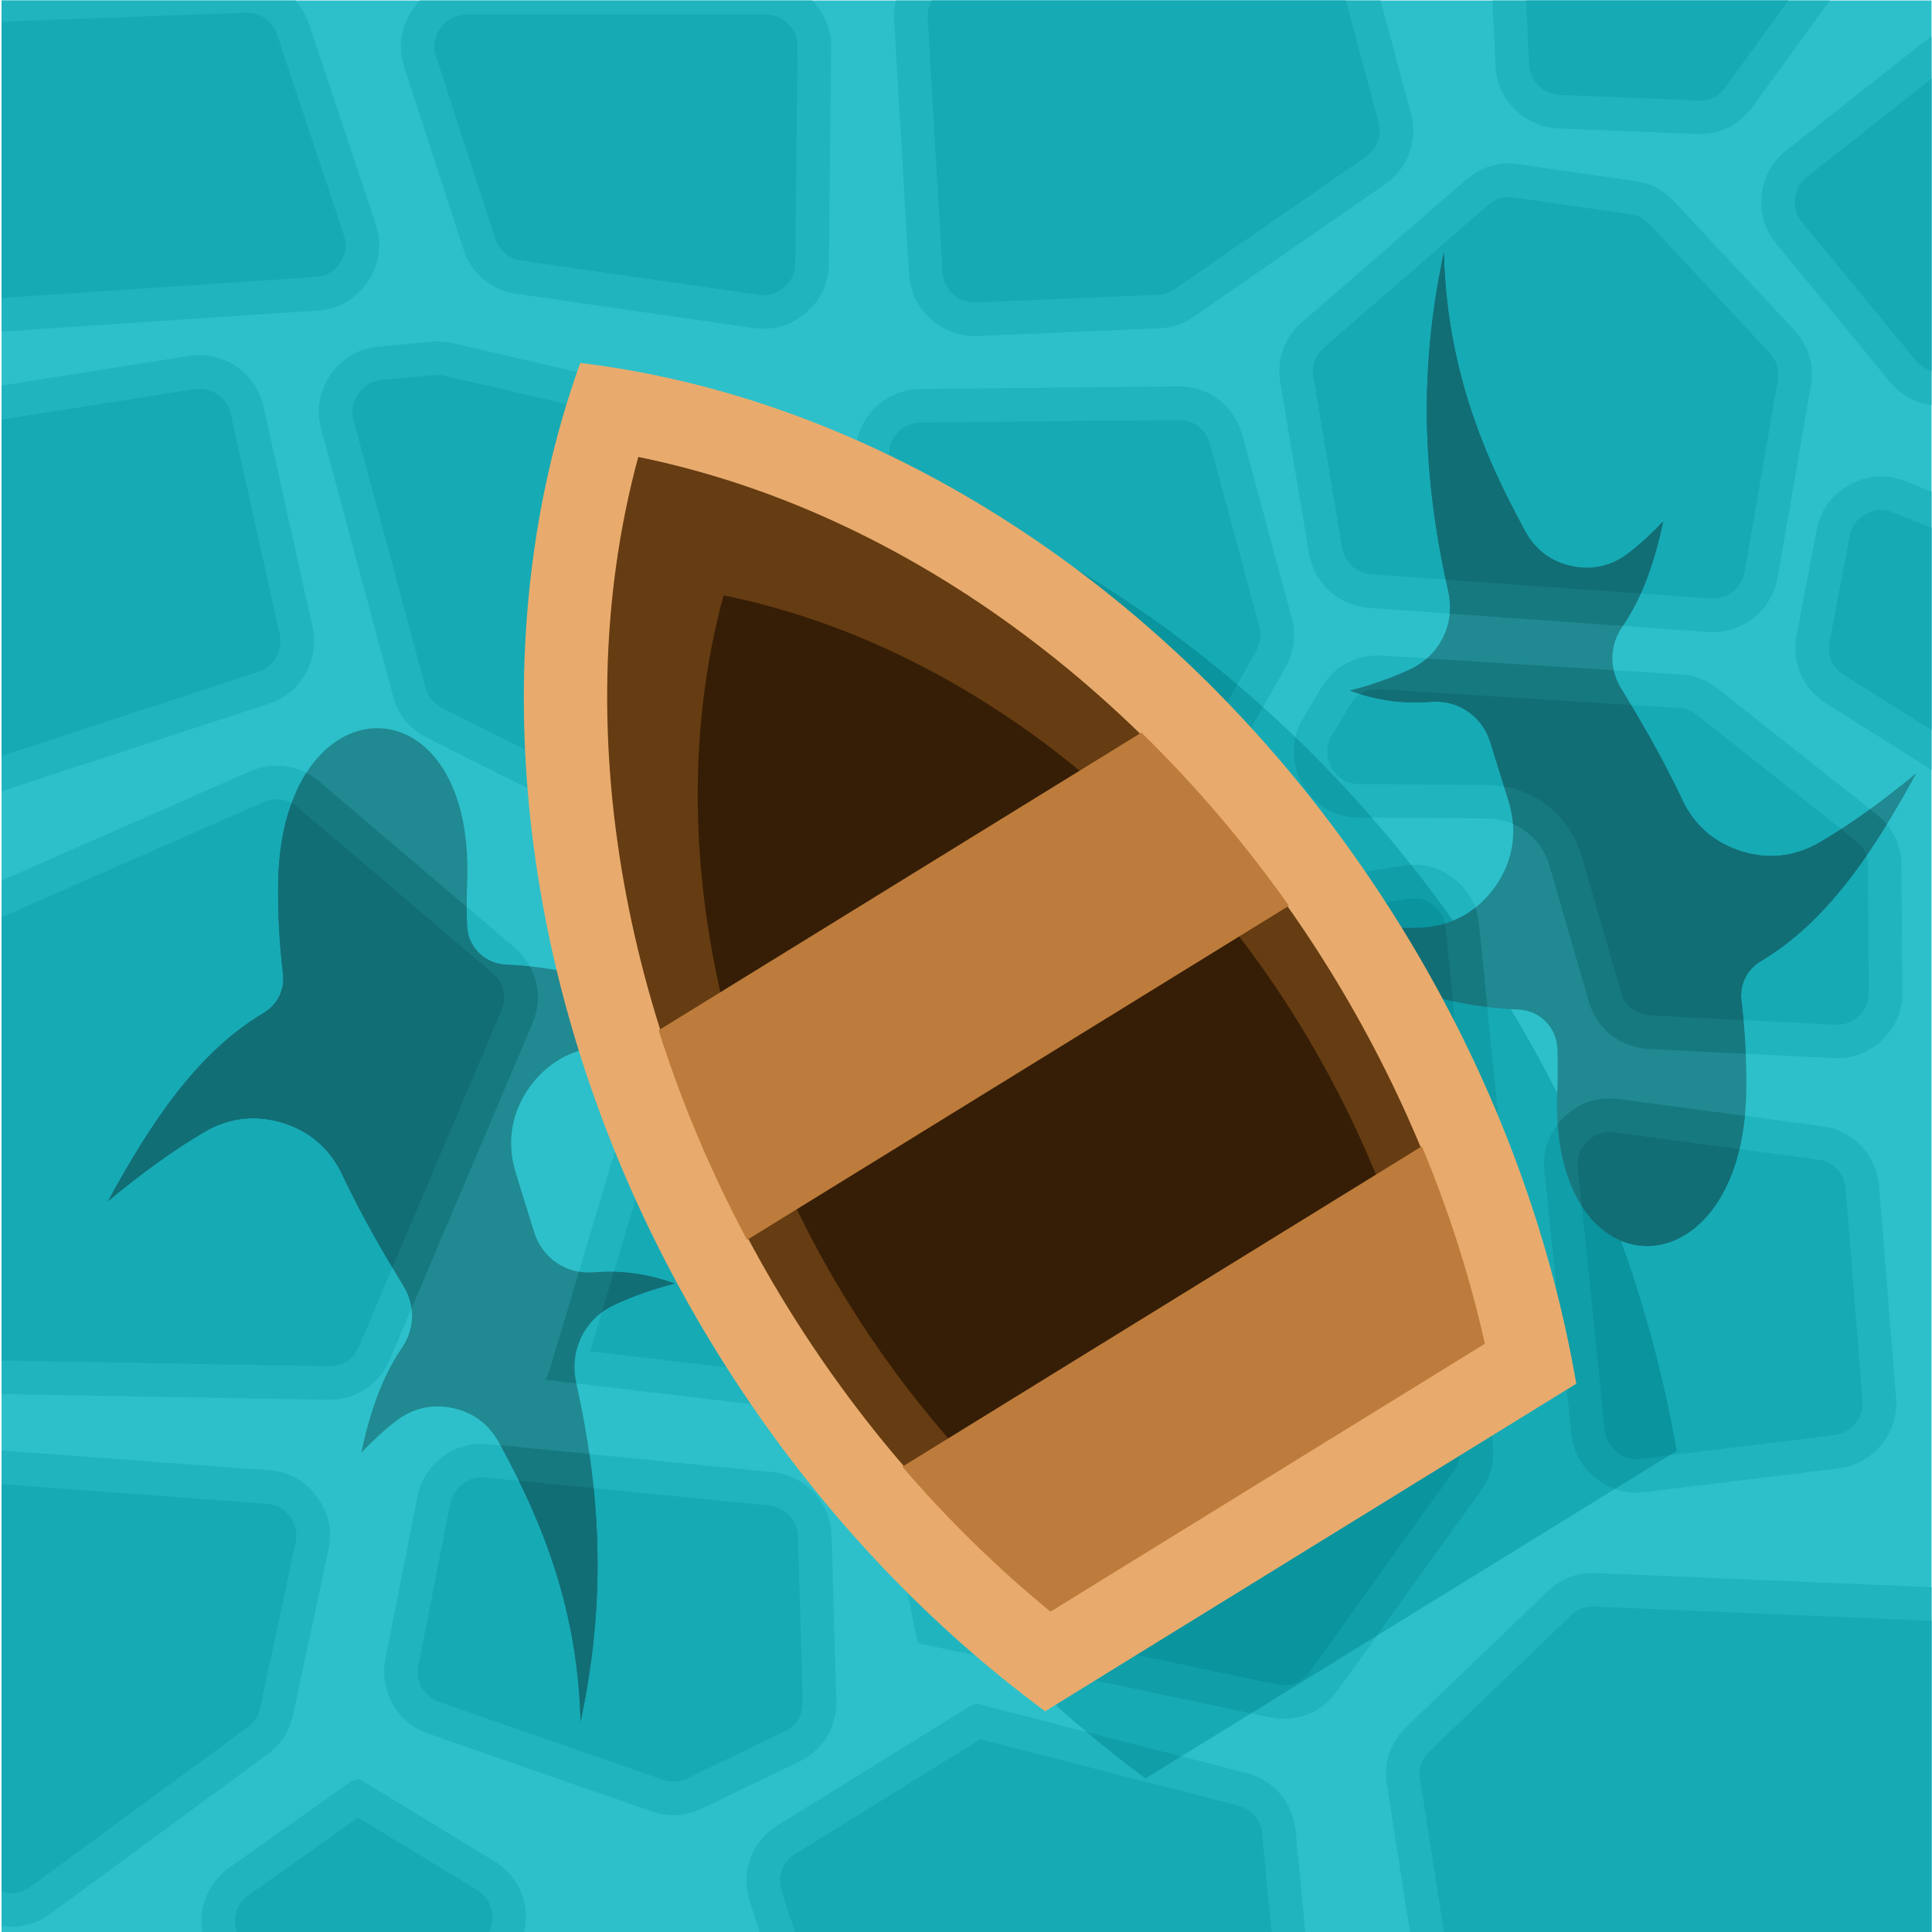
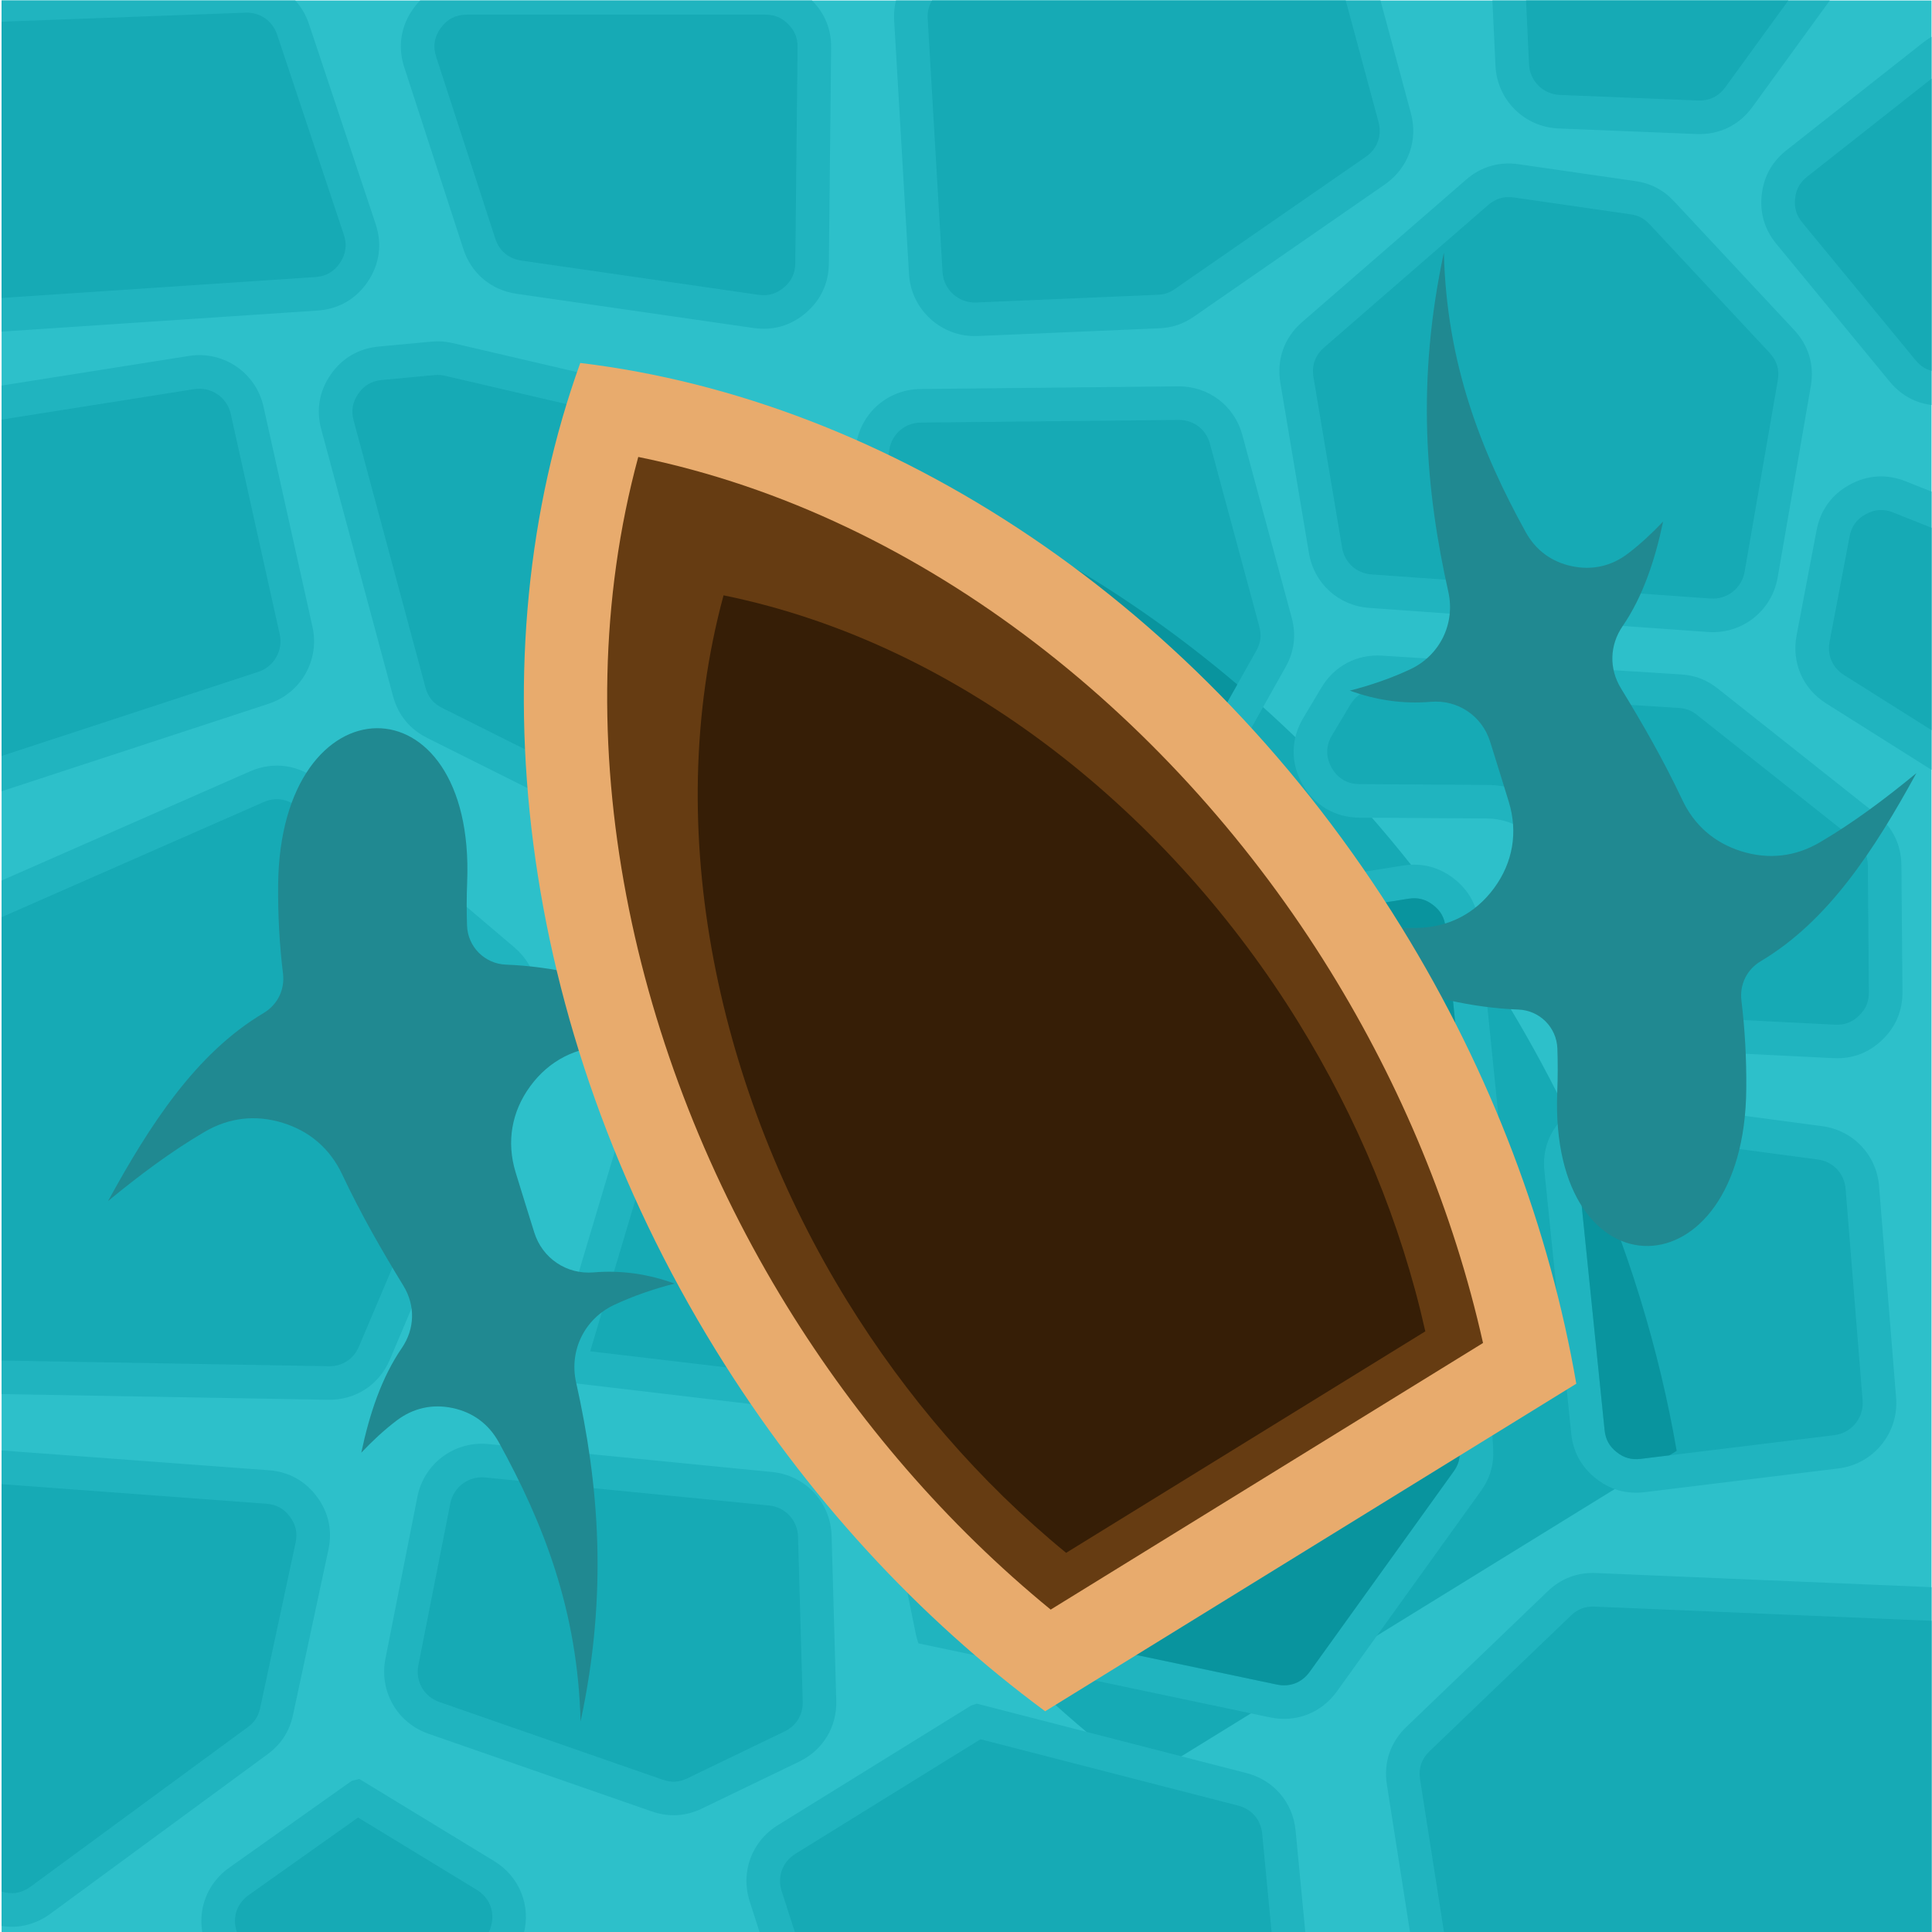
<svg xmlns="http://www.w3.org/2000/svg" version="1.1" viewBox="0 0 880 880">
  <defs>
    <clipPath id="a">
      <path d="m0 660h660v-660h-660z" />
    </clipPath>
  </defs>
  <g transform="matrix(1.333 0 0 -1.333 0 880)">
    <path d="m0.544 0h659.46v660h-659.46z" fill="#2dc0ca" />
    <g clip-path="url(#a)">
      <g transform="translate(391.42 52.481)">
        <path d="m0 0c-42.869 31.681-81.63 73.254-112.58 123.44-68.581 111.21-82.182 237.75-46.269 337.27 105.05-12.598 212.01-81.561 280.59-192.78 30.947-50.181 50.694-103.48 59.753-156.01z" fill="#16aab5" fill-rule="evenodd" />
      </g>
      <g transform="translate(292.6 508.61)">
        <path d="m0 0c-4.067-23.3-8.131-46.601-12.196-69.9-0.887-5.082-0.167-9.707 2.22-14.279 9.094-17.425 18.193-34.847 27.29-52.271 4.384-8.398 13.028-12.997 22.443-11.944 19.81 2.218 39.623 4.436 59.435 6.654 7.424 0.829 13.441 4.816 17.102 11.326 10.124 17.995 20.248 35.994 30.368 53.989 3.002 5.335 3.709 10.983 2.113 16.893-5.623 20.814-11.243 41.629-16.863 62.442-2.71 10.032-11.562 16.738-21.955 16.629-29.341-0.303-58.685-0.608-88.028-0.912-10.946-0.113-20.049-7.844-21.929-18.627m-163.2 33.135c-6.835-0.638-12.464-3.921-16.382-9.557-3.917-5.637-5.036-12.055-3.252-18.685 8.179-30.401 16.359-60.806 24.538-91.207 1.73-6.431 5.706-11.298 11.664-14.277 11.228-5.616 22.461-11.23 33.693-16.846 7.22-3.611 15.169-3.227 22.012 1.064 16.627 10.43 33.249 20.858 49.876 31.285 6.556 4.113 10.305 10.66 10.533 18.396 0.557 19.026 1.118 38.055 1.677 57.081 0.317 10.811-6.845 20.116-17.382 22.571-30.577 7.123-61.158 14.247-91.738 21.37-2.473 0.577-4.667 0.724-7.193 0.489-6.016-0.561-12.032-1.122-18.046-1.684m96.045-169.98c4.41 2.706 8.822 5.412 13.234 8.116 8.2 5.03 18.178 4.434 25.723-1.537 30.42-24.074 60.84-48.15 91.258-72.224 9.382-7.426 11.313-20.861 4.406-30.63-20.773-29.369-41.544-58.744-62.314-88.115-4.885-6.908-12.598-10.345-21.003-9.353-30.096 3.552-60.191 7.106-90.287 10.657 0.302 0.756 0.605 1.516 0.909 2.272 0.264 0.664 0.465 1.235 0.67 1.921 12.292 41.179 24.59 82.359 36.885 123.54 2.167 7.255 0.783 14.463-3.921 20.399-0.477 0.606-0.956 1.214-1.436 1.818-4.138 5.225-5.675 11.326-4.51 17.89 1.162 6.564 4.703 11.763 10.386 15.248m191.61-17.319c20.791 3.319 41.585 6.638 62.379 9.956 6.34 1.011 12.174-0.47 17.262-4.384 5.089-3.915 8.017-9.173 8.663-15.561 2.149-21.183 4.295-42.366 6.444-63.552 0.929-9.156-3.441-17.501-11.494-21.955-8.056-4.454-17.446-3.716-24.707 1.937-22.943 17.865-45.881 35.729-68.823 53.595-7.224 5.625-10.246 14.483-7.965 23.35 2.282 8.868 9.196 15.17 18.241 16.614m28.256 60.359c2.076 3.472 4.149 6.943 6.226 10.415 4.431 7.411 12.099 11.45 20.72 10.91 34.05-2.14 68.098-4.28 102.14-6.418 4.783-0.3 8.808-1.846 12.565-4.82 18.073-14.326 36.148-28.65 54.226-42.973 5.516-4.373 8.464-10.407 8.523-17.447 0.12-14.41 0.241-28.821 0.358-43.233 0.055-6.425-2.287-11.974-6.925-16.421-4.633-4.447-10.277-6.553-16.693-6.231-21.028 1.05-42.057 2.103-63.083 3.154-9.765 0.489-17.771 6.826-20.488 16.218-4.462 15.427-8.925 30.858-13.389 46.286-2.811 9.719-11.346 16.179-21.464 16.244-14.518 0.094-29.038 0.188-43.554 0.28-8.294 0.053-15.387 4.23-19.457 11.459-4.072 7.226-3.962 15.458 0.29 22.577m107.77-130.18c23.184-3.091 46.366-6.183 69.55-9.273 10.619-1.416 18.593-9.819 19.449-20.496 1.941-24.107 3.88-48.216 5.821-72.324 0.966-12.024-7.718-22.666-19.69-24.134-22.068-2.701-44.138-5.407-66.207-8.108-6.226-0.76-11.86 0.836-16.765 4.747-4.904 3.914-7.71 9.057-8.348 15.3-3.054 29.902-6.107 59.802-9.159 89.705-0.725 7.083 1.608 13.479 6.717 18.434 5.112 4.955 11.575 7.089 18.632 6.149m-135.61-14.783c-8.965 4.591-19.462 2.844-26.452-4.408-27.924-28.963-55.848-57.928-83.77-86.893-5.298-5.497-7.37-12.621-5.846-20.103 3.84-18.852 7.681-37.703 11.521-56.555 0.188-0.93 0.398-1.716 0.697-2.619 0.072-0.212 0.145-0.428 0.216-0.642 40.034-8.427 80.065-16.858 120.1-25.283 8.914-1.879 17.583 1.486 22.902 8.885 16.396 22.823 32.797 45.645 49.195 68.468 3.132 4.36 4.498 9.061 4.19 14.422-0.886 15.363-1.774 30.73-2.66 46.094-0.47 8.187-4.902 14.986-12.2 18.724-25.964 13.302-51.929 26.608-77.893 39.91m-133.31-134.42c-0.325 11.385-8.946 20.63-20.283 21.749-32.324 3.184-64.65 6.372-96.977 9.558-11.574 1.144-22.027-6.623-24.276-18.031-3.64-18.448-7.279-36.898-10.92-55.348-2.184-11.071 4.02-21.892 14.681-25.601 25.438-8.848 50.881-17.697 76.319-26.546 5.842-2.029 11.592-1.7 17.165 0.986 11.058 5.333 22.115 10.669 33.173 16 8.169 3.944 12.973 11.838 12.713 20.901-0.531 18.777-1.064 37.554-1.595 56.332m-283.61 254.36 91.272 29.918c11.038 3.62 17.475 14.918 14.954 26.259-5.574 25.08-11.148 50.16-16.723 75.241-2.582 11.621-13.716 19.2-25.474 17.34l-64.029-10.13zm0-205.98v175.48l84.892 37.301c8.075 3.548 16.894 2.257 23.617-3.454 22.247-18.912 44.494-37.82 66.736-56.728 7.619-6.476 10.045-16.722 6.145-25.925-16.246-38.302-32.49-76.604-48.735-114.91-3.656-8.619-11.737-13.871-21.099-13.708zm0-181.74c5.798-0.93 11.655 0.488 16.664 4.167 24.743 18.172 49.486 36.347 74.229 54.519 4.616 3.389 7.478 7.816 8.678 13.416 4.035 18.821 8.069 37.642 12.1 56.462 1.413 6.586 0.046 12.808-3.992 18.201-4.037 5.389-9.624 8.449-16.342 8.945l-91.337 6.769zm178.1-3.803h-109.16c-2.255 9.017 1.129 18.252 8.839 23.715 13.957 9.895 27.911 19.789 41.868 29.679 0.858 0.216 1.717 0.43 2.573 0.645 15.371-9.365 30.743-18.729 46.113-28.091 8.67-5.282 12.659-15.266 10.018-25.064-0.079-0.3-0.167-0.593-0.256-0.884m267.43 0h-185.98l-3.92 12.199c-3.208 9.971 0.67 20.502 9.574 26.011 22.031 13.639 44.062 27.28 66.094 40.915 0.642 0.216 1.288 0.43 1.93 0.646 30.718-7.909 61.433-15.818 92.147-23.728 9.347-2.406 15.866-10.037 16.785-19.642 1.085-11.356 2.172-22.714 3.261-34.069 0.075-0.789 0.111-1.565 0.113-2.332m217.06 119.43v-119.43h-181.07l-8.168 52.098c-1.173 7.492 1.178 14.463 6.652 19.713 16.095 15.445 32.193 30.893 48.29 46.339 4.593 4.408 10.165 6.514 16.522 6.247zm0 373.24-11.968 4.774c-6.455 2.574-13.058 2.171-19.151-1.172-6.096-3.342-9.985-8.693-11.284-15.522-2.28-11.993-4.558-23.984-6.839-35.977-1.762-9.27 2.124-18.201 10.106-23.231l39.136-24.666zm0 158.16c-2.096-0.811-4.103-1.962-5.987-3.446-15.578-12.28-31.157-24.56-46.733-36.84-4.929-3.886-7.767-9.015-8.438-15.258-0.672-6.242 1.006-11.857 4.998-16.704 12.908-15.687 25.819-31.372 38.729-47.06 4.276-5.196 9.986-7.994 16.713-8.192l0.718-0.019zm-153.22 11.749h115.94l-27.048-37.221c-4.557-6.27-11.358-9.566-19.104-9.255-15.712 0.635-31.423 1.27-47.137 1.903-11.695 0.471-21.017 9.735-21.564 21.427zm-203.53 0c-0.723-2.443-1.005-5.041-0.844-7.78 1.69-28.851 3.377-57.702 5.065-86.552 0.716-12.243 11.161-21.683 23.415-21.162 20.694 0.882 41.389 1.763 62.084 2.642 4.438 0.189 8.197 1.452 11.849 3.979 21.744 15.053 43.488 30.108 65.233 45.163 7.966 5.516 11.438 14.994 8.914 24.351l-10.61 39.359zm-161.97 0h132.16c0.31-0.283 0.616-0.578 0.918-0.881 4.386-4.433 6.57-9.823 6.503-16.062-0.257-24.594-0.517-49.193-0.776-73.791-0.07-6.718-2.754-12.473-7.857-16.846-5.103-4.372-11.201-6.14-17.852-5.18-27 3.899-54.003 7.797-81.005 11.695-8.691 1.254-15.463 6.96-18.179 15.308-6.728 20.699-13.458 41.397-20.19 62.097-2.298 7.07-1.177 14.161 3.193 20.176 0.938 1.29 1.968 2.452 3.082 3.484m-143.87 0h99.571c2.421-2.419 4.314-5.438 5.472-8.914 7.591-22.773 15.181-45.545 22.772-68.317 2.277-6.834 1.349-13.675-2.663-19.654-4.014-5.979-9.997-9.427-17.184-9.907l-107.97-7.198zm571.49-69.469c13.67-14.646 27.34-29.29 41.008-43.936 4.965-5.32 6.963-12.023 5.721-19.192-3.785-21.811-7.564-43.625-11.344-65.438-1.983-11.426-12.196-19.418-23.761-18.597-38.602 2.746-77.2 5.492-115.8 8.238-10.493 0.747-18.847 8.342-20.591 18.715-3.256 19.409-6.516 38.821-9.775 58.232-1.333 7.951 1.349 15.423 7.436 20.71 18.679 16.221 37.358 32.442 56.035 48.664 5.113 4.438 11.263 6.246 17.966 5.279 13.293-1.919 26.584-3.84 39.875-5.76 5.282-0.763 9.588-3.014 13.23-6.915" fill="#20b4bf" fill-rule="evenodd" />
      </g>
      <g transform="translate(535.61 279.53)">
-         <path d="m0 0c18.302-37.773 30.67-76.656 37.306-115.13l-21.179-13.06c-2.291 0.823-4.463 2.052-6.509 3.683-4.904 3.916-7.712 9.055-8.348 15.3-3.054 29.9-6.107 59.803-9.162 89.705-0.722 7.083 1.608 13.48 6.72 18.435 0.383 0.373 0.775 0.726 1.172 1.068m-53.456 85.143c-0.898-0.041-1.808-0.136-2.729-0.284-20.794-3.317-41.585-6.636-62.378-9.956-9.042-1.443-15.959-7.745-18.242-16.612-2.278-8.868 0.742-17.726 7.966-23.351 22.94-17.866 45.88-35.73 68.822-53.594 7.262-5.654 16.652-6.392 24.707-1.938 8.054 4.453 12.424 12.799 11.498 21.955l-5.031 49.597c-7.775 11.914-15.996 23.315-24.613 34.183m-39.529 43.598c9.014-8.696 17.751-17.884 26.169-27.542l-4.325 0.028c-8.294 0.054-15.39 4.23-19.457 11.459-2.871 5.099-3.665 10.698-2.387 16.055m-151.46 92.114c49.501-15.692 97.741-43.478 140.43-81.846l-22.698-40.351c-3.66-6.511-9.68-10.496-17.102-11.326-19.814-2.217-39.625-4.437-59.437-6.653-9.415-1.054-18.059 3.546-22.444 11.943-9.096 17.424-18.195 34.849-27.289 52.271-2.392 4.571-3.108 9.197-2.22 14.279zm-77.862-100.86c0.092 40.013 6.592 78.52 19.273 113.66 9.847-1.181 19.709-2.858 29.553-5.015 1.142-2.829 1.719-5.938 1.628-9.182-0.562-19.027-1.121-38.055-1.68-57.082-0.228-7.736-3.979-14.282-10.533-18.395zm64.32-221.6c8.062-0.658 15.41 2.772 20.126 9.44 20.768 29.373 41.539 58.746 62.312 88.115 6.907 9.771 4.976 23.203-4.406 30.63-30.418 24.074-60.84 48.149-91.258 72.223-7.545 5.972-17.523 6.568-25.723 1.538-4.412-2.704-8.822-5.409-13.234-8.116-5.154-3.163-8.548-7.736-10.001-13.459 0.584-5.559 1.287-11.136 2.114-16.722 0.583-1.014 1.253-2 2.011-2.957 0.48-0.604 0.959-1.211 1.439-1.818 4.701-5.936 6.085-13.145 3.918-20.399l-1.638-5.491c10.171-44.951 28.186-90.081 54.34-132.98m67.765-85.959c-13.948 13.8-27.204 28.792-39.604 44.908l-4.389 21.551c-1.525 7.482 0.544 14.606 5.846 20.103 27.922 28.965 55.846 57.93 83.769 86.894 6.993 7.252 17.49 9.002 26.453 4.406 25.964-13.301 51.927-26.603 77.893-39.908 7.298-3.741 11.727-10.537 12.2-18.723 0.886-15.366 1.774-30.732 2.66-46.096 0.308-5.361-1.058-10.062-4.19-14.422l-35.517-49.429-43.066-26.559zm46.034-39.487c-6.829 5.047-13.553 10.347-20.162 15.89l32.403-8.343z" fill="#109ea8" fill-rule="evenodd" />
-       </g>
+         </g>
      <g transform="translate(272.53 644.02)">
        <path d="m0 0c0.036 3.171-0.956 5.618-3.185 7.872-2.232 2.253-4.669 3.269-7.84 3.269h-101.97c-3.763 0-6.711-1.5-8.92-4.545-2.206-3.036-2.727-6.32-1.567-9.89 6.731-20.699 13.461-41.395 20.191-62.097 1.363-4.191 4.546-6.872 8.912-7.503 27.001-3.898 54.001-7.796 81.006-11.694 3.369-0.486 6.16 0.324 8.749 2.541 2.588 2.217 3.813 4.846 3.848 8.255 0.26 24.598 0.518 49.194 0.777 73.792m31.371-137.39c-4.067-23.299-8.131-46.599-12.196-69.899-0.452-2.592-0.131-4.666 1.087-6.999 9.095-17.422 18.191-34.847 27.292-52.269 2.192-4.2 6.29-6.381 10.998-5.856 19.813 2.218 39.625 4.436 59.436 6.654 3.753 0.42 6.532 2.26 8.381 5.551 10.124 17.995 20.247 35.993 30.372 53.988 1.52 2.707 1.843 5.283 1.032 8.281-5.621 20.814-11.243 41.629-16.863 62.441-1.346 4.987-5.595 8.204-10.76 8.15-29.345-0.302-58.687-0.608-88.032-0.91-5.418-0.056-9.817-3.794-10.747-9.132m-173.44 23.689c-3.466-0.323-6.04-1.827-8.029-4.685-1.985-2.859-2.498-5.797-1.591-9.158 8.179-30.403 16.358-60.806 24.538-91.208 0.877-3.264 2.69-5.485 5.716-6.998 11.229-5.615 22.461-11.231 33.691-16.844 3.629-1.816 7.352-1.636 10.79 0.521 16.625 10.427 33.25 20.857 49.874 31.284 3.311 2.079 5.049 5.109 5.164 9.015 0.557 19.029 1.116 38.055 1.677 57.084 0.159 5.352-3.304 9.847-8.52 11.063-30.579 7.122-61.156 14.246-91.738 21.369-1.239 0.29-2.259 0.358-3.526 0.24-6.014-0.559-12.028-1.124-18.046-1.683m71.207-331.9c11.415 38.233 22.831 76.465 34.244 114.7 3.237 10.839 1.105 21.931-5.914 30.8-0.481 0.605-0.959 1.211-1.438 1.816-2.101 2.652-2.804 5.441-2.212 8.77 0.591 3.33 2.207 5.704 5.091 7.473 4.41 2.706 8.822 5.411 13.235 8.116 4.081 2.503 8.853 2.218 12.606-0.755 30.419-24.074 60.839-48.148 91.26-72.224 4.604-3.645 5.549-10.217 2.159-15.012-20.773-29.371-41.542-58.742-62.315-88.115-2.456-3.474-6.068-5.082-10.294-4.584-25.474 3.008-50.948 6.014-76.422 9.017m217.19 144.69c20.792 3.319 41.586 6.64 62.377 9.958 3.224 0.515 5.876-0.161 8.465-2.148 2.582-1.99 3.913-4.383 4.244-7.627 2.148-21.184 4.297-42.369 6.445-63.553 0.461-4.586-1.603-8.53-5.636-10.76-4.025-2.228-8.477-1.879-12.111 0.95-22.939 17.864-45.882 35.729-68.82 53.593-3.618 2.817-5.046 7.004-3.905 11.446 1.141 4.444 4.408 7.419 8.941 8.141m36.294 65.804c-2.145-3.587-2.192-7.427-0.145-11.069 2.053-3.64 5.362-5.588 9.537-5.613 14.52-0.094 29.038-0.189 43.558-0.281 15.197-0.099 28.184-9.93 32.407-24.527 4.464-15.43 8.927-30.858 13.389-46.289 1.356-4.687 5.169-7.704 10.043-7.946 21.027-1.053 42.053-2.104 63.083-3.156 3.252-0.161 5.832 0.802 8.182 3.055 2.357 2.259 3.422 4.784 3.394 8.049-0.119 14.411-0.239 28.822-0.358 43.232-0.029 3.568-1.382 6.335-4.178 8.551-18.077 14.324-36.153 28.647-54.226 42.974-1.918 1.518-3.72 2.209-6.16 2.363-34.046 2.138-68.095 4.278-102.14 6.418-4.31 0.27-7.945-1.643-10.158-5.348-2.076-3.472-4.149-6.943-6.224-10.413m96.405-135.67c-3.555 0.474-6.556-0.517-9.132-3.012-2.588-2.512-3.66-5.451-3.293-9.037 3.052-29.901 6.108-59.804 9.163-89.706 0.323-3.175 1.597-5.508 4.089-7.499 2.488-1.984 5.06-2.712 8.217-2.327 22.07 2.702 44.139 5.407 66.207 8.108 5.847 0.717 10.125 5.956 9.652 11.827-1.939 24.11-3.88 48.22-5.82 72.328-0.424 5.294-4.269 9.343-9.531 10.043-23.184 3.093-46.366 6.183-69.552 9.275m-228.26-164.91c37.664-7.927 75.327-15.857 112.99-23.788 4.466-0.938 8.565 0.65 11.226 4.358 16.399 22.821 32.797 45.646 49.196 68.467 1.597 2.221 2.211 4.336 2.051 7.067-0.885 15.366-1.773 30.73-2.657 46.096-0.238 4.127-2.304 7.294-5.98 9.178-25.964 13.301-51.928 26.603-77.89 39.908-4.463 2.285-9.49 1.447-12.967-2.16-27.924-28.965-55.847-57.928-83.771-86.893-2.677-2.777-3.633-6.074-2.867-9.852 3.558-17.463 7.116-34.921 10.671-52.381m-50.612 26.752c-0.159 5.619-4.347 10.11-9.939 10.661-32.327 3.187-64.653 6.374-96.979 9.561-5.666 0.557-10.797-3.25-11.898-8.839-3.639-18.448-7.279-36.899-10.92-55.345-1.074-5.456 1.945-10.724 7.197-12.549 25.438-8.85 50.879-17.7 76.319-26.547 2.969-1.032 5.581-0.883 8.41 0.482 11.06 5.335 22.121 10.669 33.177 16.002 4.088 1.973 6.36 5.706 6.232 10.244-0.533 18.776-1.068 37.555-1.599 56.33m-272.14 423.26v94.4l83.292 3.086c5.034 0.186 9.277-2.755 10.87-7.531 7.591-22.775 15.18-45.547 22.773-68.32 1.152-3.452 0.722-6.613-1.307-9.633-2.031-3.028-4.783-4.612-8.42-4.855zm0-156.5v114.94l65.819 10.414c5.776 0.913 11.22-2.792 12.489-8.499 5.57-25.081 11.147-50.162 16.719-75.243 1.235-5.553-1.92-11.098-7.329-12.869zm0-206.58v151.49l89.503 39.326c4.054 1.78 8.204 1.173 11.58-1.694 22.243-18.908 44.49-37.818 66.735-56.725 3.796-3.228 4.956-8.123 3.011-12.707-16.246-38.302-32.489-76.604-48.735-114.91-1.828-4.312-5.66-6.799-10.34-6.72zm0-181.43c3.423-1.154 6.839-0.596 9.875 1.631 24.743 18.172 49.486 36.347 74.227 54.519 2.352 1.727 3.644 3.724 4.256 6.577 4.033 18.819 8.066 37.641 12.097 56.461 0.714 3.332 0.088 6.194-1.956 8.919-2.048 2.737-4.601 4.136-8.008 4.389l-90.491 6.703zm165.43-15.582h-84.287c-0.32 0.597-0.592 1.234-0.816 1.911-1.565 4.734 0.025 9.565 4.094 12.448 12.461 8.835 24.927 17.67 37.389 26.505 13.521-8.239 27.042-16.477 40.563-24.712 4.318-2.628 6.226-7.405 4.91-12.286-0.391-1.452-1.024-2.751-1.853-3.866m268.63 0h-162.46l-5.051 15.71c-1.587 4.938 0.285 10.018 4.691 12.75 21.078 13.048 42.157 26.096 63.235 39.144 29.348-7.555 58.697-15.112 88.042-22.67 4.669-1.2 7.767-4.826 8.225-9.626 1.087-11.358 2.174-22.714 3.259-34.07 0.042-0.423 0.062-0.833 0.062-1.238m228.53 107.95v-107.95h-169.46l-8.442 53.871c-0.594 3.78 0.497 7.015 3.259 9.665 16.097 15.445 32.193 30.893 48.293 46.34 2.322 2.229 4.879 3.196 8.098 3.06zm0 372.37v-69.885l-33.021 20.811c-3.975 2.504-5.83 6.767-4.953 11.386 2.278 11.993 4.562 23.984 6.838 35.975 0.661 3.463 2.441 5.913 5.53 7.609 3.086 1.693 6.12 1.877 9.387 0.573zm0 157.18v-102.71l-0.383 0.013c-3.414 0.099-6.023 1.377-8.193 4.014-12.912 15.686-25.819 31.371-38.731 47.059-2.019 2.455-2.789 5.029-2.447 8.189 0.34 3.172 1.629 5.502 4.135 7.477zm-141.73 25.081h90.274l-22.149-30.478c-2.293-3.156-5.466-4.694-9.364-4.535-15.712 0.632-31.421 1.265-47.135 1.9-5.755 0.231-10.303 4.75-10.57 10.502zm-202.35 0h140.56l11.415-42.345c1.259-4.67-0.391-9.182-4.37-11.935-21.745-15.055-43.489-30.108-65.233-45.161-1.862-1.29-3.543-1.855-5.809-1.951-20.693-0.881-41.387-1.763-62.082-2.641-5.989-0.256-11.126 4.384-11.478 10.371-1.688 28.85-3.375 57.7-5.068 86.552-0.158 2.762 0.489 5.025 2.061 7.11m244.6-77.295c-1.854 1.989-3.79 3-6.482 3.391-13.293 1.919-26.584 3.838-39.873 5.757-3.397 0.491-6.217-0.339-8.808-2.586-18.679-16.221-37.357-32.443-56.036-48.664-3.064-2.662-4.316-6.149-3.644-10.152 3.256-19.41 6.517-38.819 9.778-58.232 0.862-5.15 4.878-8.803 10.088-9.171 38.6-2.747 77.199-5.493 115.8-8.239 5.667-0.403 10.678 3.519 11.648 9.115 3.779 21.813 7.559 43.627 11.341 65.438 0.631 3.627-0.29 6.711-2.804 9.405-13.67 14.645-27.338 29.293-41.008 43.938" fill="#16aab5" fill-rule="evenodd" />
      </g>
      <g transform="translate(418.86 343.11)">
        <path d="m0 0c-4.531-0.724-7.796-3.699-8.938-8.143-1.142-4.44 0.286-8.628 3.902-11.445 22.942-17.865 45.883-35.729 68.825-53.595 3.629-2.826 8.08-3.176 12.107-0.948 4.036 2.23 6.1 6.174 5.635 10.76-2.148 21.184-4.295 42.369-6.443 63.553-0.328 3.244-1.66 5.637-4.246 7.625-2.584 1.99-5.239 2.663-8.46 2.149-20.794-3.318-41.588-6.637-62.382-9.956m121.98-74.744c15.453-34.245 26.099-69.27 32.081-103.96l-2.49-1.535-9.825-1.204c-3.159-0.385-5.731 0.343-8.219 2.328-2.492 1.99-3.764 4.323-4.092 7.497-3.052 29.903-6.106 59.804-9.159 89.706-0.283 2.733 0.277 5.092 1.704 7.172m-238.67 228.33c42.266-14.989 83.368-38.785 120.61-70.436l-23.872-42.442c-1.853-3.294-4.63-5.132-8.385-5.551-19.811-2.218-39.621-4.438-59.432-6.654-4.71-0.528-8.81 1.653-11.002 5.854-9.097 17.424-18.194 34.847-27.292 52.271-1.219 2.331-1.539 4.406-1.087 6.998zm-88.584-83.451c1.38 35.028 7.746 68.713 18.932 99.773l11.258-2.623c5.214-1.214 8.675-5.707 8.518-11.062-0.559-19.026-1.118-38.052-1.679-57.081-0.115-3.907-1.851-6.936-5.16-9.015zm56.744-222.92 7.765-0.918c4.225-0.498 7.838 1.111 10.292 4.586 20.773 29.37 41.544 58.743 62.315 88.113 3.392 4.796 2.445 11.369-2.161 15.013-30.419 24.075-60.837 48.151-91.257 72.225-3.757 2.972-8.528 3.257-12.608 0.753-4.41-2.705-8.824-5.41-13.234-8.115-2.886-1.769-4.498-4.143-5.093-7.474-0.588-3.331 0.113-6.116 2.212-8.769 0.481-0.604 0.959-1.211 1.44-1.815 7.019-8.87 9.151-19.964 5.916-30.802l-7.126-23.859c9.44-33.425 23.248-66.736 41.539-98.938m60.88-83.648c-3.317 3.602-6.588 7.274-9.808 11.017l-8.766 43.023c-0.769 3.78 0.188 7.078 2.869 9.855 27.922 28.962 55.843 57.927 83.767 86.891 3.479 3.609 8.509 4.447 12.967 2.162 25.964-13.303 51.926-26.607 77.892-39.908 3.676-1.885 5.742-5.051 5.978-9.181 0.888-15.361 1.774-30.727 2.661-46.093 0.156-2.731-0.456-4.846-2.054-7.068-16.398-22.823-32.798-45.643-49.195-68.467-2.664-3.706-6.76-5.297-11.228-4.357z" fill="#09949e" fill-rule="evenodd" />
      </g>
      <g transform="translate(596.7 287.92)">
        <path d="m0 0c-0.664-70.816-67.426-71.593-64.585-0.859 0.199 4.992 0.206 9.915 0.042 14.776-0.245 7.263-6.026 13.074-13.288 13.357-32.18 1.258-61.249 14.948-89.656 31.283 18.226-2.263 36.457-3.532 54.687-3.386 10.872 0.086 20.191 4.851 26.63 13.614 6.435 8.764 8.193 19.08 5.022 29.48-2.081 6.821-4.23 13.649-6.37 20.518-2.756 8.848-11.059 14.433-20.293 13.653-9.589-0.81-18.791 0.601-27.667 3.828 7.288 1.861 14.176 4.257 20.61 7.258 10.16 4.739 15.504 15.608 13.05 26.548-7.721 34.451-10.99 71.805-1.517 115.82 0.955-37.924 12.69-67.758 27.937-95.411 3.428-6.22 8.831-10.221 15.781-11.695 6.945-1.47 13.506 0 19.162 4.296 4.377 3.323 8.313 7.045 12.045 10.957-2.84-13.449-6.996-25.764-13.855-35.767-4.451-6.493-4.661-14.513-0.554-21.231 7.438-12.166 14.625-24.673 20.918-38.039 4.137-8.792 11.037-14.787 20.32-17.661 9.28-2.873 18.362-1.822 26.745 3.092 11.401 6.689 22.295 14.841 32.962 23.637-14.371-26.244-30.098-50.529-53.121-64.228-4.817-2.866-7.338-8.002-6.657-13.567 1.164-9.553 1.753-19.614 1.652-30.278m-501.66 69.911c0.664 70.815 67.426 71.594 64.587 0.861-0.201-4.993-0.206-9.916-0.042-14.777 0.247-7.264 6.026-13.074 13.288-13.357 32.178-1.259 61.249-14.949 89.657-31.285-18.229 2.264-36.46 3.532-54.69 3.387-10.872-0.086-20.191-4.849-26.628-13.613-6.437-8.765-8.194-19.081-5.022-29.481 2.078-6.821 4.228-13.648 6.367-20.518 2.759-8.848 11.06-14.435 20.294-13.651 9.589 0.808 18.791-0.603 27.667-3.829-7.287-1.863-14.176-4.256-20.61-7.257-10.16-4.741-15.504-15.614-13.049-26.552 7.72-34.447 10.991-71.803 1.518-115.82-0.957 37.92-12.692 67.754-27.939 95.408-3.428 6.22-8.83 10.223-15.778 11.693-6.948 1.472-13.507 4e-3 -19.165-4.293-4.376-3.325-8.313-7.049-12.045-10.956 2.839 13.448 6.998 25.763 13.854 35.764 4.452 6.496 4.662 14.514 0.557 21.231-7.44 12.169-14.629 24.677-20.919 38.04-4.138 8.791-11.038 14.789-20.321 17.659-9.28 2.874-18.36 1.826-26.745-3.089-11.401-6.687-22.295-14.842-32.96-23.636 14.37 26.244 30.096 50.528 53.12 64.228 4.816 2.867 7.339 8.002 6.657 13.565-1.165 9.552-1.751 19.616-1.653 30.279" fill="#208991" fill-rule="evenodd" />
      </g>
      <g transform="translate(517 378.61)">
-         <path d="m0 0c5.962-2.592 10.571-7.717 12.498-14.374 4.462-15.427 8.927-30.857 13.389-46.286 2.714-9.389 10.723-15.728 20.486-16.218l33.145-1.657c-0.256 6.246-0.754 12.281-1.466 18.122-0.679 5.564 1.842 10.7 6.659 13.564 17.78 10.58 31.207 27.473 43.021 46.705-1.028 1.238-2.209 2.389-3.539 3.444l-2.198 1.742c-5.599-4.077-11.296-7.878-17.125-11.297-8.383-4.917-17.465-5.965-26.745-3.092-9.283 2.873-16.183 8.868-20.32 17.66-6.293 13.363-13.48 25.871-20.918 38.041-1.206 1.972-2.039 4.061-2.502 6.186l-63.835 4.011c-1.675-1.47-3.587-2.731-5.712-3.721-6.434-3.001-13.322-5.398-20.61-7.258 8.876-3.226 18.078-4.637 27.667-3.826 9.234 0.78 17.537-4.808 20.293-13.653 2.14-6.873 4.289-13.701 6.37-20.519 0.772-2.537 1.252-5.07 1.442-7.574m-8.761-62.548c-28.006 3.471-53.777 15.897-79.02 30.414 18.226-2.262 36.457-3.532 54.687-3.388 7.669 0.062 14.563 2.449 20.216 6.922 0.626-1.744 1.039-3.599 1.24-5.561zm87.99-37.201c-5.669-58.131-59.999-59.419-63.956-2.799 0.655 0.834 1.379 1.635 2.173 2.403 5.11 4.958 11.577 7.092 18.635 6.15zm-394.82-115.54c4.013-27.664 4.258-57.556-3.023-91.389-0.942 37.456-12.403 67.021-27.374 94.388zm-3.589 62.277c1.625-0.277 3.317-0.354 5.042-0.209 9.589 0.812 18.791-0.599 27.667-3.826-7.287-1.86-14.176-4.257-20.61-7.256-10.16-4.74-15.504-15.611-13.049-26.552l0.07-0.32-10.474 1.233c0.302 0.76 0.605 1.516 0.909 2.275 0.264 0.661 0.465 1.237 0.668 1.916zm27.549 92.481c12.64-5.264 24.967-11.792 37.172-18.809-13.917 1.728-27.836 2.876-41.753 3.256l4.142 13.874c0.167 0.56 0.314 1.122 0.439 1.679m-130.32 39.747c0.157 16.612 3.952 29.37 9.629 38.254 1.533-0.796 3-1.784 4.385-2.957l50.414-42.853c4e-3 -2.132 0.046-4.252 0.117-6.361 0.247-7.262 6.026-13.071 13.288-13.357 2.75-0.107 5.478-0.307 8.188-0.59 3.219-5.87 3.644-12.942 0.872-19.49l-41.303-97.386c-0.356 2.645-1.28 5.258-2.769 7.695-7.44 12.171-14.629 24.677-20.919 38.041-4.138 8.79-11.04 14.787-20.321 17.66-9.28 2.873-18.36 1.825-26.745-3.092-11.401-6.688-22.295-14.84-32.96-23.635 14.37 26.244 30.096 50.529 53.12 64.229 4.816 2.865 7.339 8 6.657 13.564-1.165 9.553-1.751 19.616-1.653 30.278m459.46 88.458-59.127 4.207c0.229 2.445 0.079 4.969-0.49 7.496-7.721 34.451-10.99 71.802-1.517 115.82 0.955-37.924 12.69-67.758 27.937-95.411 3.428-6.22 8.831-10.224 15.781-11.695 6.945-1.471 13.506-2e-3 19.162 4.295 4.377 3.324 8.313 7.046 12.045 10.958-2.831-13.409-6.971-25.688-13.791-35.675" fill="#177980" fill-rule="evenodd" />
-       </g>
+         </g>
      <g transform="translate(513.94 391.42)">
-         <path d="m0 0c12.608-2.226 22.898-11.311 26.569-23.997 4.462-15.429 8.925-30.858 13.39-46.287 1.354-4.687 5.168-7.707 10.038-7.948l31.811-1.592c-0.203 2.229-0.438 4.426-0.703 6.599-0.679 5.563 1.842 10.699 6.661 13.567 14.38 8.557 25.913 21.243 36.047 35.956-0.621 2.025-1.837 3.734-3.691 5.201l-4.946 3.922c-2.398-1.559-4.814-3.056-7.256-4.488-8.382-4.915-17.46-5.965-26.742-3.092-9.283 2.873-16.181 8.869-20.321 17.66-5.317 11.296-11.276 21.979-17.483 32.364l-85.782 5.388c-2.522 0.157-4.815-0.43-6.727-1.691 7.766-2.368 15.78-3.331 24.082-2.629 9.235 0.78 17.535-4.806 20.293-13.653 1.594-5.112 3.192-10.2 4.76-15.28m-17.439-73.373c-22.695 4.852-44.021 15.181-64.953 27.088l3.829 0.612c16.173-1.804 32.348-2.788 48.522-2.659 3.457 0.028 6.756 0.527 9.854 1.477 0.081-0.41 0.145-0.833 0.189-1.273zm97.863-50.509c-8.63-36.194-38.962-42.804-53.897-19.442l-1.338 13.099c-0.366 3.585 0.706 6.527 3.294 9.036 2.576 2.498 5.577 3.486 9.132 3.013zm-391.52-115.88c2.488-24.383 1.801-50.592-4.468-79.722-0.805 31.987-9.281 58.216-21.062 82.237zm6.932 73.938c7.119-0.188 14.023-1.587 20.745-4.029-7.289-1.863-14.179-4.257-20.612-7.26-1.537-0.716-2.956-1.572-4.263-2.549zm26.2 87.752c8.962-4.25 17.791-9.036 26.556-14.075-9.978 1.237-19.958 2.179-29.936 2.751l3.313 11.099zm-140.94 44.481c0.105 11.007 1.807 20.322 4.596 27.938 0.685-0.379 1.349-0.84 1.99-1.38 22.243-18.911 44.49-37.819 66.737-56.727 3.794-3.225 4.952-8.121 3.009-12.708l-37.289-87.919c-6.085 10.204-11.919 20.701-17.142 31.791-4.137 8.791-11.039 14.789-20.32 17.659-9.281 2.873-18.363 1.825-26.743-3.09-11.406-6.687-22.295-14.842-32.962-23.636 14.371 26.244 30.095 50.529 53.119 64.229 4.819 2.866 7.338 8.002 6.661 13.565-1.168 9.552-1.755 19.615-1.656 30.278m398.95 104.26 66.647-4.741c3.373 7.499 5.796 15.814 7.654 24.613-3.732-3.912-7.668-7.634-12.045-10.958-5.654-4.295-12.217-5.767-19.164-4.295-6.947 1.473-12.349 5.477-15.78 11.695-15.244 27.655-26.981 57.486-27.938 95.41-9.099-42.282-6.44-78.41 0.626-111.72" fill="#116e75" fill-rule="evenodd" />
-       </g>
+         </g>
      <g transform="translate(357.13 75.429)">
        <path d="m0 0c-42.872 31.681-81.632 73.255-112.58 123.44-68.581 111.22-82.184 237.75-46.272 337.27 105.05-12.598 212.01-81.559 280.59-192.78 30.945-50.181 50.692-103.48 59.753-156.01z" fill="#e8ab6d" fill-rule="evenodd" />
      </g>
      <g transform="translate(359.01 110.16)">
        <path d="m0 0 147.74 91.106c-10.057 44.912-28.043 87.939-52.195 127.11-52.211 84.665-137.55 155.48-236.46 175.65-26.395-97.441-1.43-205.49 50.78-290.15 24.153-39.171 54.525-74.559 90.14-103.71" fill="#663c12" fill-rule="evenodd" />
      </g>
      <g transform="translate(364.3 129.56)">
        <path d="m0 0 122.73 75.68c-8.353 37.309-23.295 73.05-43.361 105.59-43.369 70.33-114.26 129.16-196.43 145.91-21.929-80.945-1.188-170.7 42.182-241.03 20.067-32.537 45.294-61.933 74.878-86.15" fill="#361e06" fill-rule="evenodd" />
      </g>
      <g transform="translate(358.96 109.47)">
-         <path d="m0 0 148.43 91.532c-5.169 23.079-12.422 45.658-21.519 67.48l-177.55-109.49c15.412-17.927 32.331-34.545 50.634-49.524m-133.9 198.64 164.95 101.72c18.654-18.19 35.565-38.118 50.423-59.168l-185.15-114.17c-12.137 22.726-22.35 46.786-30.227 71.619" fill="#bd7c3b" fill-rule="evenodd" />
-       </g>
+         </g>
    </g>
  </g>
</svg>